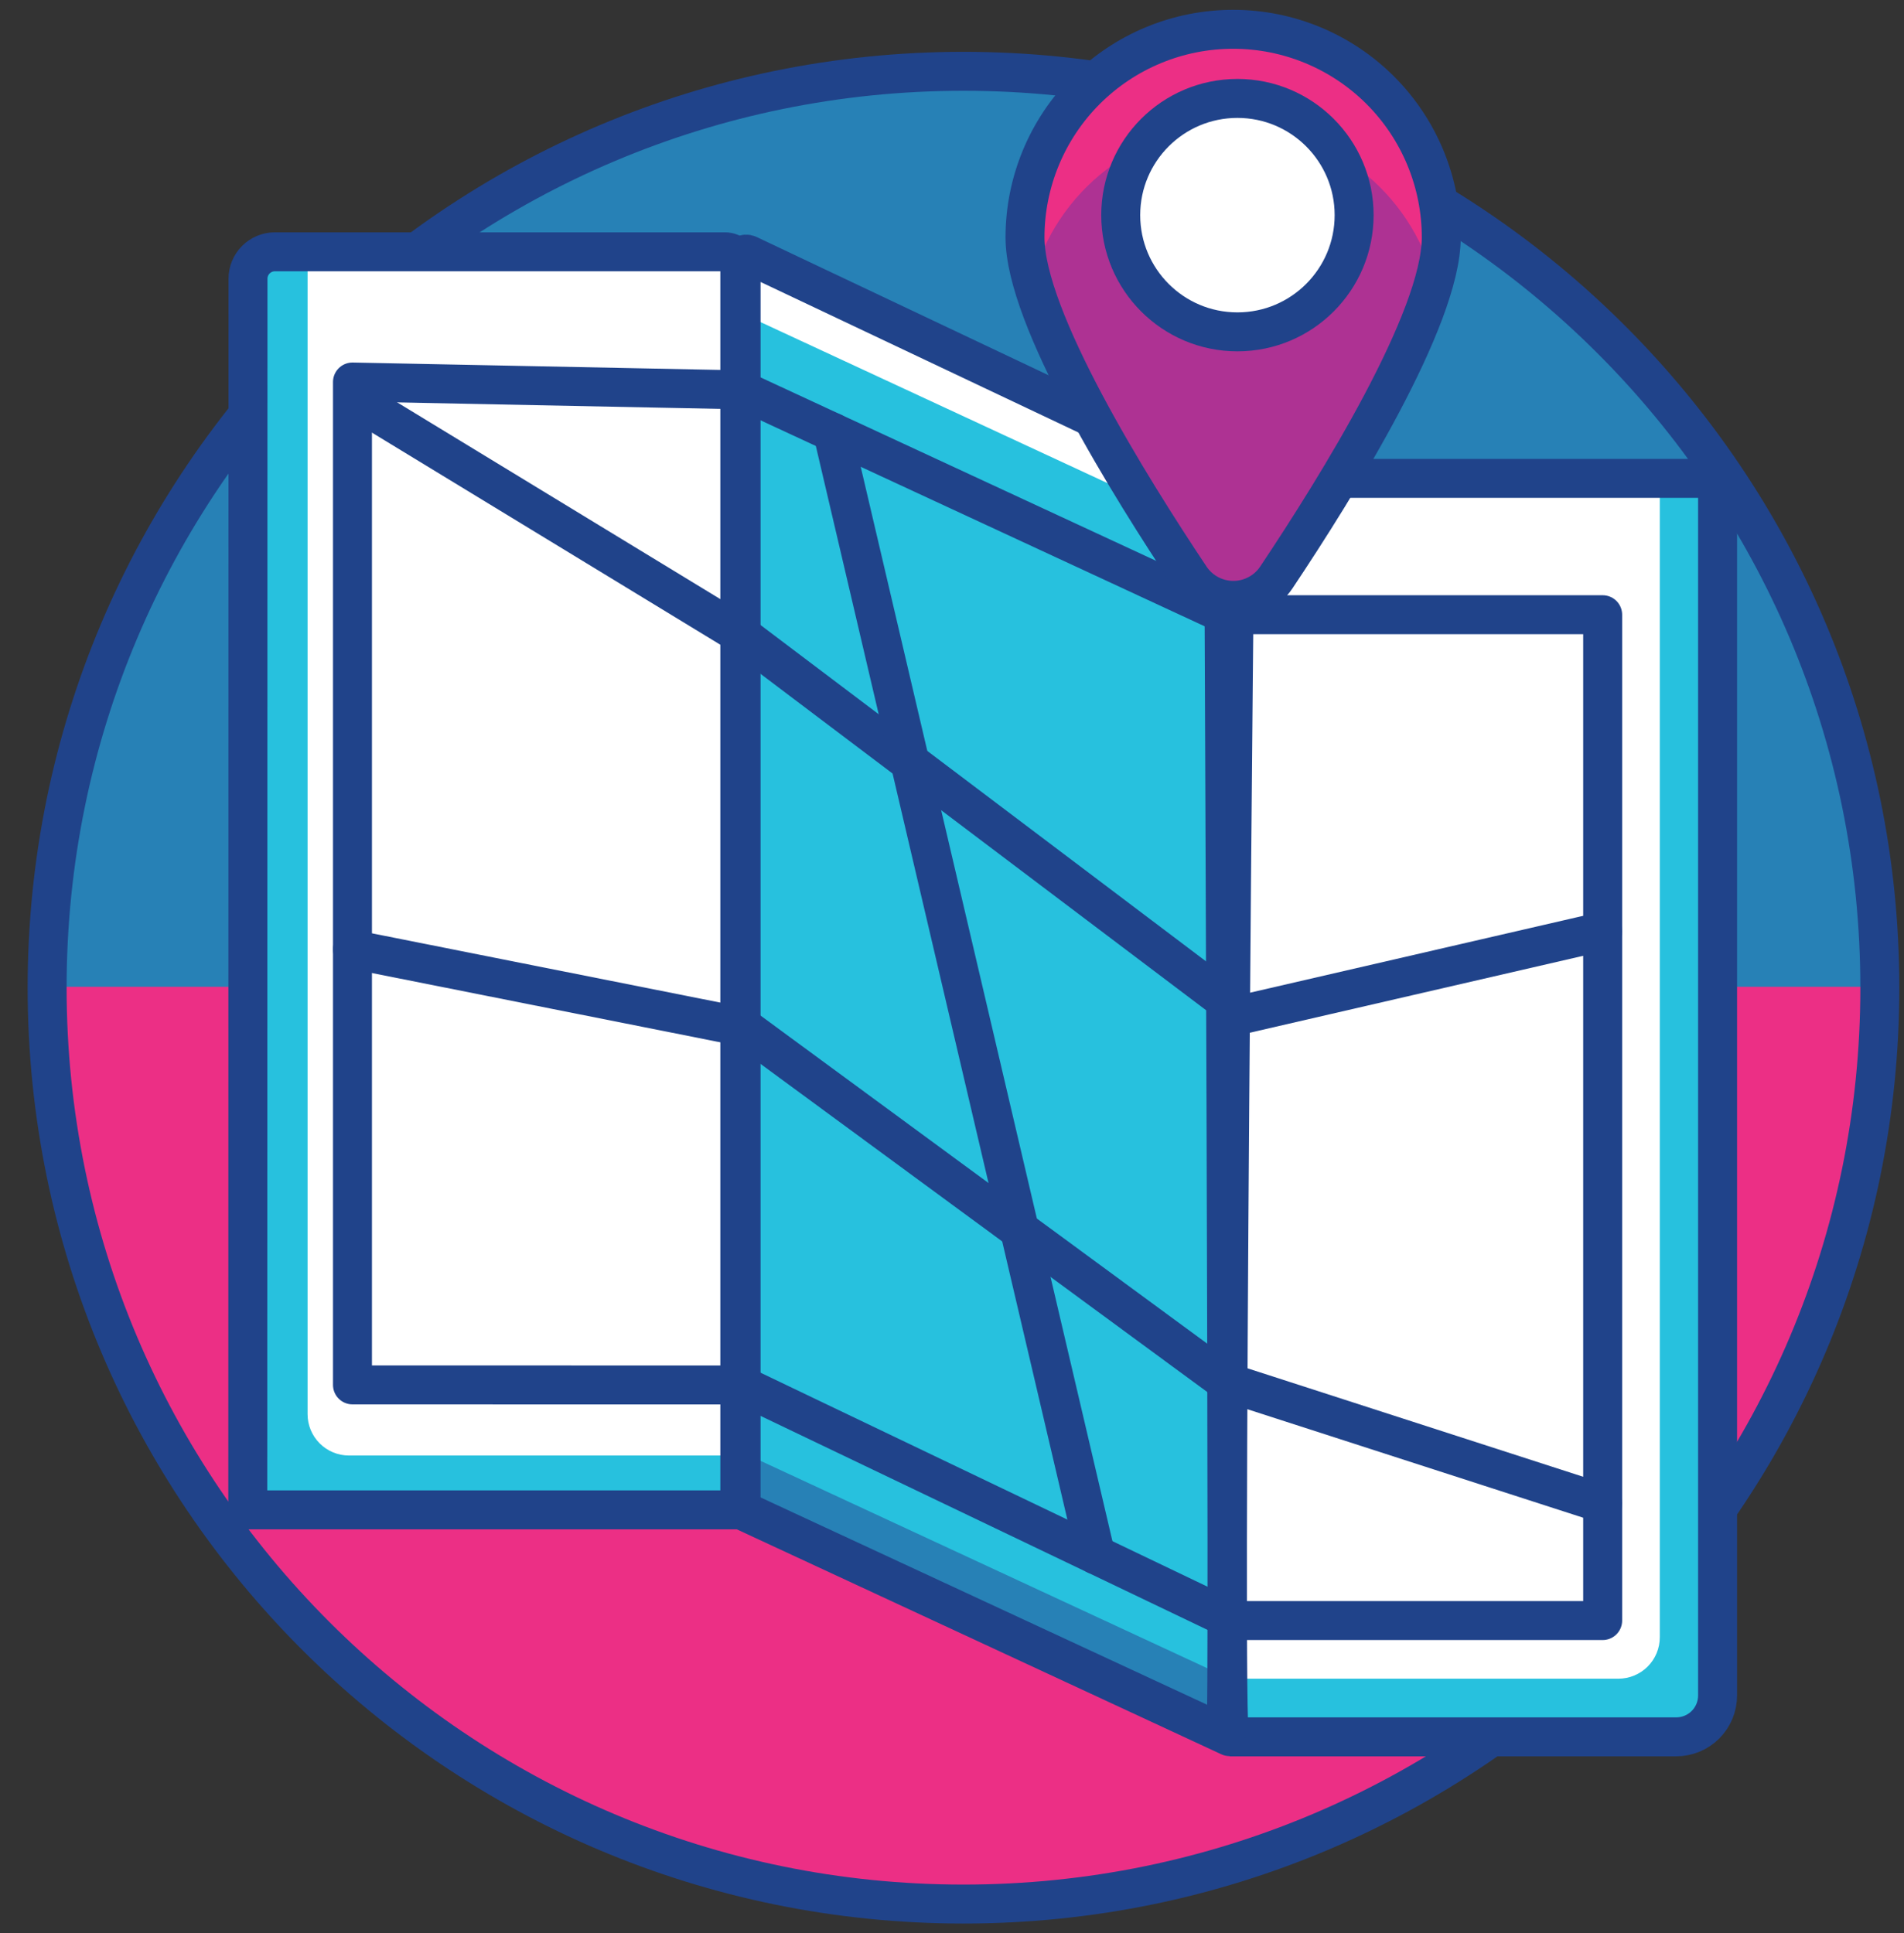
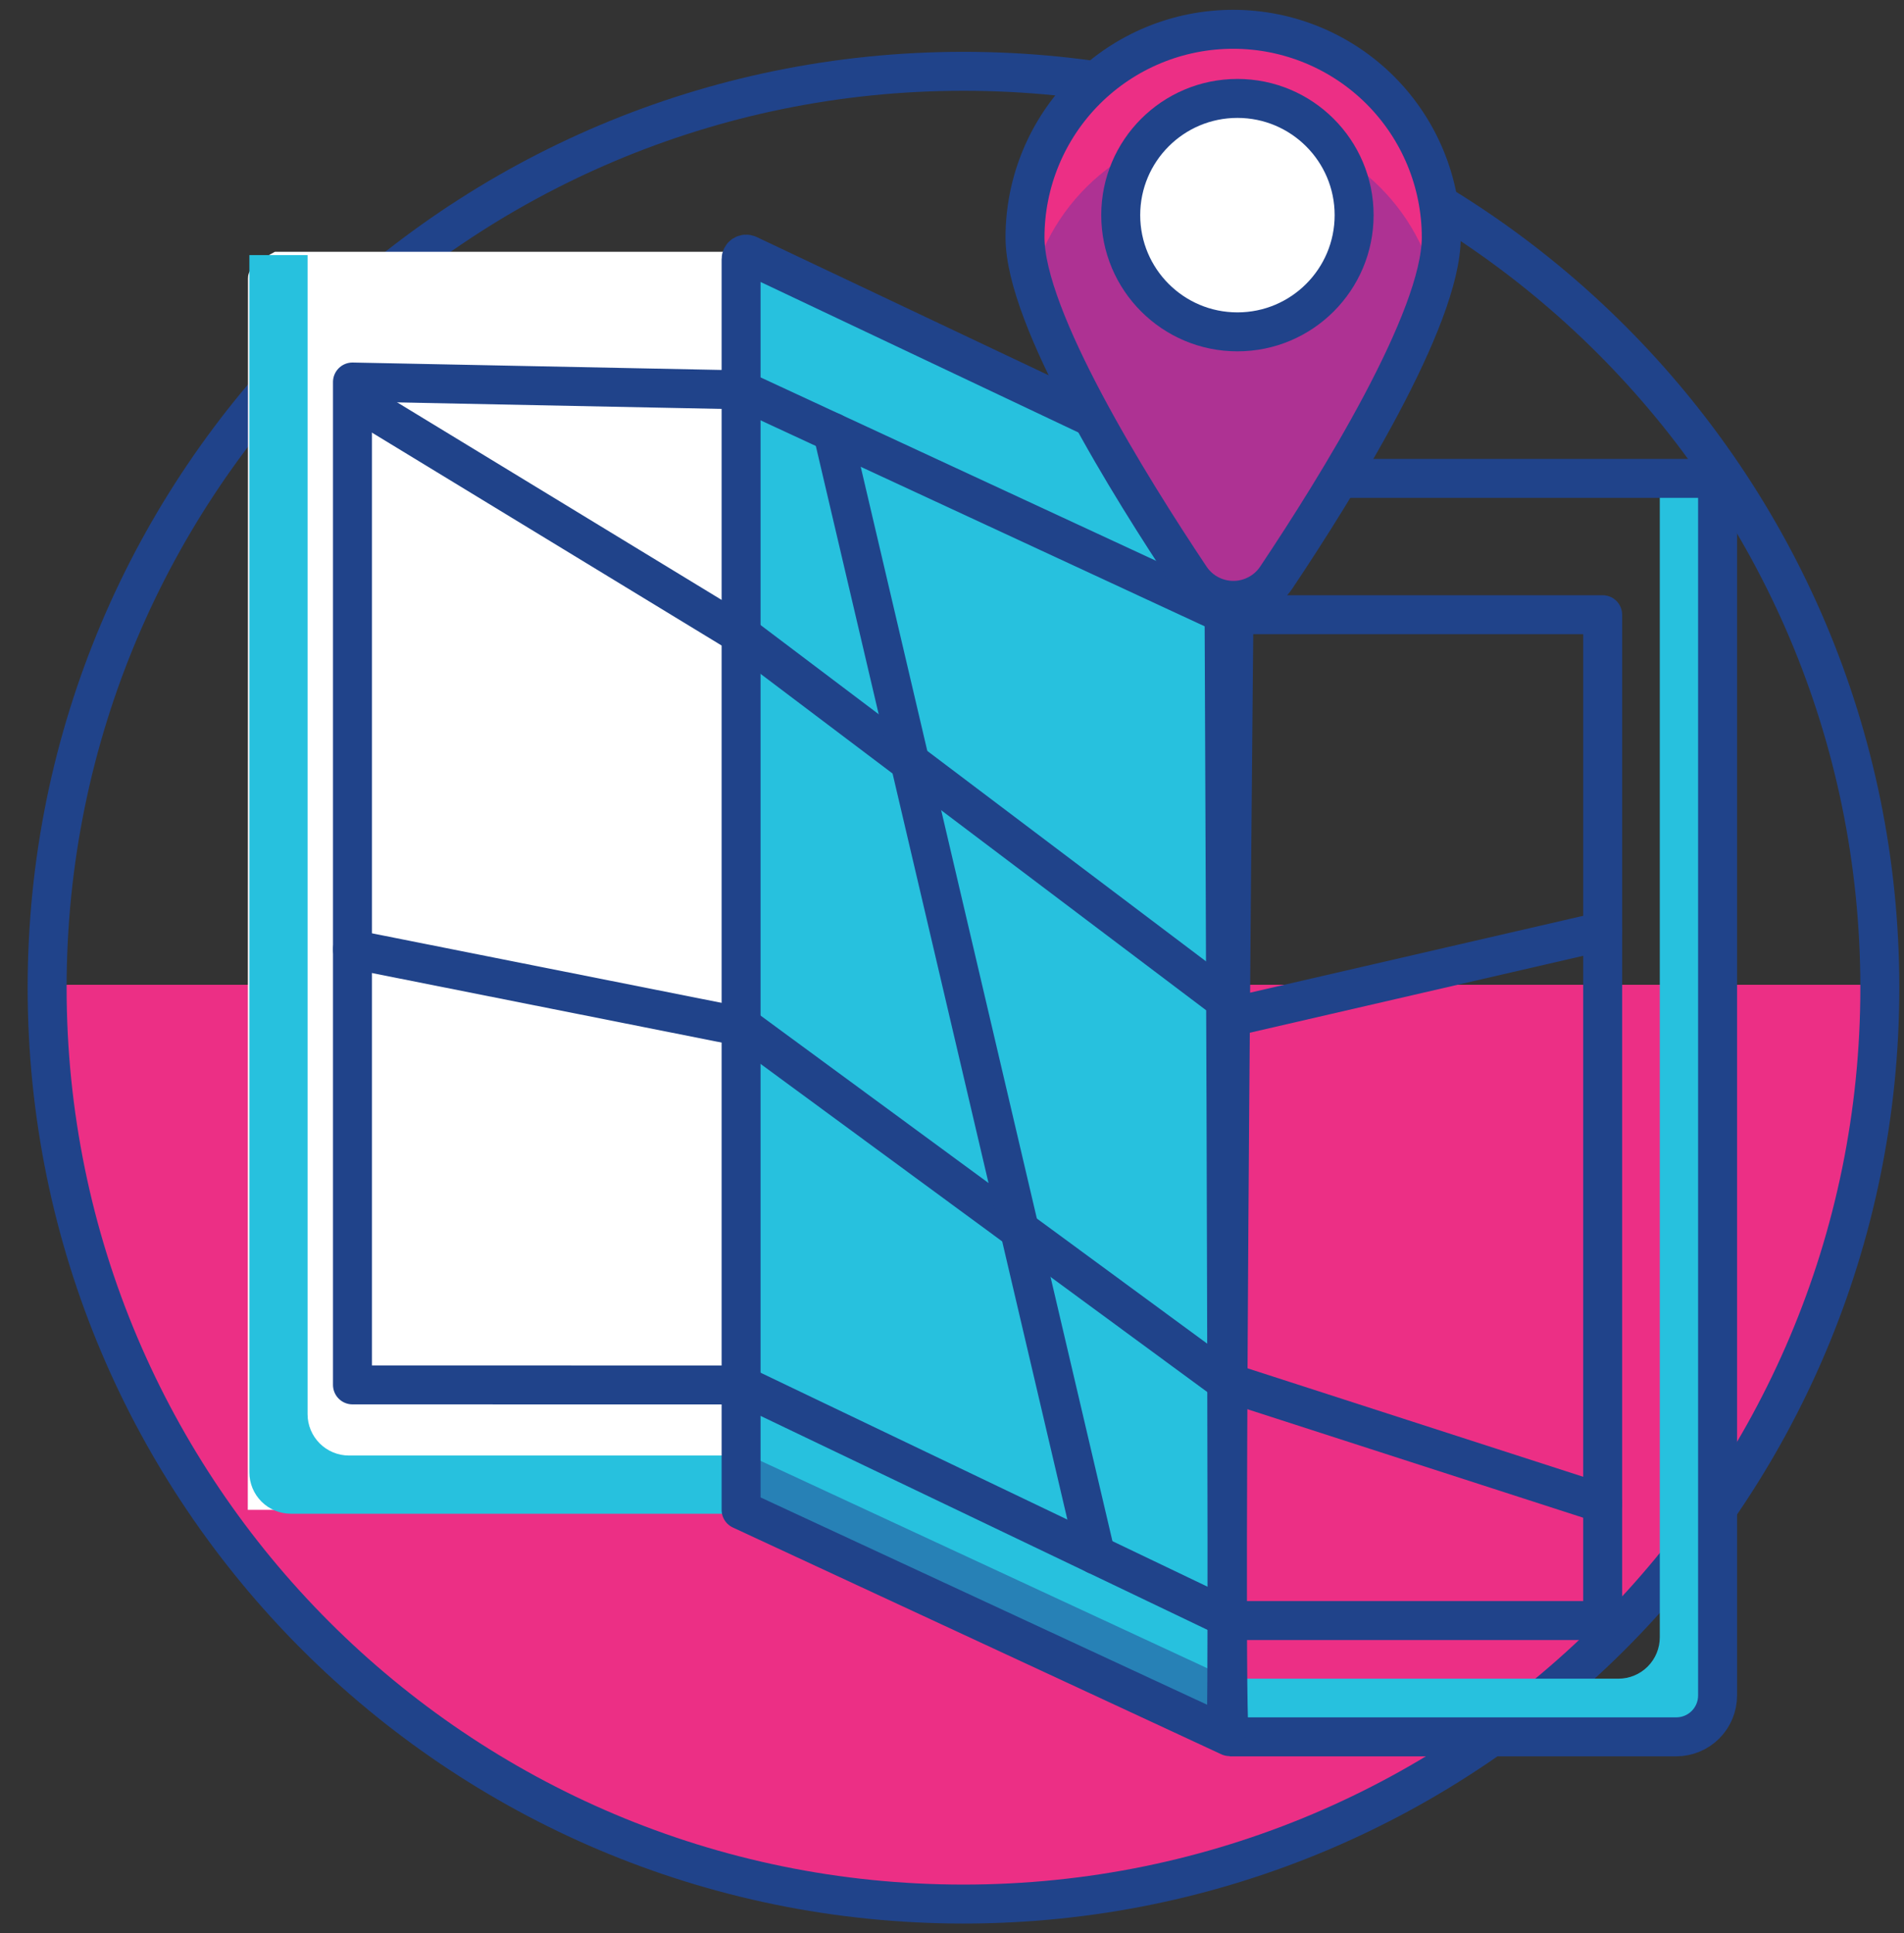
<svg xmlns="http://www.w3.org/2000/svg" width="65" height="66" viewBox="0 0 65 66" fill="none">
  <rect x="0" y="0" width="65" height="66" fill="#333333" stroke="none" />
  <path d="M64.373 33.618C64.373 41.924 61.073 49.889 55.2 55.762C49.328 61.635 41.362 64.934 33.057 64.934C24.751 64.934 16.786 61.635 10.913 55.762C5.04 49.889 1.741 41.924 1.741 33.618H64.373Z" fill="#EC2F85" />
-   <path d="M33.075 2.368C37.188 2.368 41.26 3.179 45.06 4.753C48.86 6.327 52.312 8.634 55.22 11.542C58.128 14.45 60.435 17.903 62.008 21.703C63.582 25.503 64.391 29.575 64.391 33.688H1.741C1.74 29.574 2.551 25.5 4.125 21.698C5.7 17.898 8.008 14.444 10.918 11.536C13.828 8.627 17.283 6.32 21.085 4.747C24.886 3.174 28.961 2.366 33.075 2.368" fill="#2781B6" />
  <path d="M32.892 65C50.169 65 64.175 50.994 64.175 33.717C64.175 16.44 50.169 2.434 32.892 2.434C15.615 2.434 1.609 16.44 1.609 33.717C1.609 50.994 15.615 65 32.892 65Z" stroke="#20438A" stroke-width="1.33" stroke-linecap="round" stroke-linejoin="round" />
-   <path d="M42.098 16.382V59.234" stroke="#274289" stroke-width="1.33" stroke-linecap="round" stroke-linejoin="round" />
-   <path d="M41.981 59.292H57.223C57.598 59.292 57.957 59.144 58.222 58.879C58.487 58.614 58.636 58.255 58.636 57.88V16.33H42.171C42.171 16.33 41.728 59.292 41.981 59.292Z" fill="white" />
  <path d="M25.3 51.543L41.852 59.227C41.97 59.278 41.768 16.374 41.768 16.374L25.545 8.691C25.519 8.679 25.49 8.673 25.461 8.675C25.432 8.677 25.404 8.686 25.379 8.702C25.355 8.718 25.334 8.739 25.321 8.765C25.307 8.79 25.3 8.819 25.3 8.848V51.543Z" fill="#27C1DE" />
-   <path d="M8.459 51.543H25.256V9.101C25.256 8.967 25.203 8.838 25.108 8.744C25.014 8.649 24.885 8.596 24.751 8.596H9.384C9.141 8.596 8.907 8.693 8.735 8.865C8.563 9.037 8.466 9.271 8.466 9.514L8.459 51.543Z" fill="white" />
+   <path d="M8.459 51.543H25.256V9.101C25.256 8.967 25.203 8.838 25.108 8.744C25.014 8.649 24.885 8.596 24.751 8.596H9.384C8.563 9.037 8.466 9.271 8.466 9.514L8.459 51.543Z" fill="white" />
  <path d="M25.3 13.308L12.033 13.041V47.277L25.3 47.28L42.098 55.322H54.713V20.985H41.853L25.3 13.308Z" stroke="#20438A" stroke-width="1.33" stroke-linecap="round" stroke-linejoin="round" />
  <path d="M54.713 31.793L42.456 34.621L25.256 21.636L12.491 13.864" stroke="#20438A" stroke-width="1.33" stroke-miterlimit="10" stroke-linecap="round" />
  <path d="M12.033 32.407L25.373 35.06L41.871 47.178L54.713 51.327" stroke="#20438A" stroke-width="1.33" stroke-miterlimit="10" stroke-linecap="round" />
  <path d="M28.425 14.757L37.403 53.076" stroke="#20438A" stroke-width="1.33" stroke-miterlimit="10" stroke-linecap="round" />
  <path d="M10.5 8.709V48.276C10.5 48.65 10.649 49.009 10.914 49.274C11.179 49.539 11.538 49.688 11.912 49.688H25.249C25.249 51.151 25.216 51.675 25.183 51.675H9.926C9.551 51.675 9.192 51.526 8.927 51.261C8.662 50.996 8.513 50.637 8.513 50.262V8.709H10.5Z" fill="#27C1DE" />
  <path d="M56.663 16.33V55.893C56.663 56.268 56.514 56.627 56.25 56.892C55.985 57.157 55.626 57.306 55.251 57.306H41.915C41.915 58.769 41.944 59.292 41.98 59.292H57.223C57.598 59.292 57.957 59.144 58.222 58.879C58.486 58.614 58.635 58.255 58.635 57.88V16.33H56.663Z" fill="#27C1DE" />
  <path d="M41.981 59.292H57.223C57.598 59.292 57.957 59.144 58.222 58.879C58.487 58.614 58.636 58.255 58.636 57.88V16.33H42.171C42.171 16.33 41.728 59.292 41.981 59.292Z" stroke="#20438A" stroke-width="1.33" stroke-linecap="round" stroke-linejoin="round" />
-   <path d="M8.459 51.543H25.256V9.101C25.256 8.967 25.203 8.838 25.108 8.744C25.014 8.649 24.885 8.596 24.751 8.596H9.384C9.141 8.596 8.907 8.693 8.735 8.865C8.563 9.037 8.466 9.271 8.466 9.514L8.459 51.543Z" stroke="#20438A" stroke-width="1.33" stroke-linecap="round" stroke-linejoin="round" />
  <path d="M41.856 57.247L25.304 49.563V51.55L41.856 59.234C41.886 59.234 41.896 56.713 41.893 52.875C41.886 55.575 41.878 57.258 41.856 57.247Z" fill="#2781B6" />
-   <path d="M41.856 16.385L25.304 8.702V10.689L41.856 18.372C41.882 18.387 41.878 16.396 41.856 16.385Z" fill="white" />
  <path d="M25.3 51.543L41.852 59.227C41.97 59.278 41.768 16.374 41.768 16.374L25.545 8.691C25.519 8.679 25.49 8.673 25.461 8.675C25.432 8.677 25.404 8.686 25.379 8.702C25.355 8.718 25.334 8.739 25.321 8.765C25.307 8.79 25.3 8.819 25.3 8.848V51.543Z" stroke="#20438A" stroke-width="1.33" stroke-linecap="round" stroke-linejoin="round" />
  <path d="M49.203 8.105C49.203 10.883 45.65 16.605 43.569 19.718C43.407 19.958 43.188 20.154 42.933 20.289C42.678 20.424 42.394 20.495 42.105 20.495C41.816 20.495 41.532 20.424 41.276 20.289C41.021 20.154 40.803 19.958 40.641 19.718C38.563 16.605 34.992 10.868 34.992 8.105C34.992 6.221 35.741 4.414 37.073 3.081C38.406 1.749 40.213 1 42.098 1C43.982 1 45.789 1.749 47.122 3.081C48.454 4.414 49.203 6.221 49.203 8.105Z" fill="#AE3293" />
  <path d="M42.098 4.315C43.666 4.316 45.189 4.836 46.431 5.793C47.673 6.751 48.562 8.093 48.962 9.609C49.109 9.121 49.19 8.615 49.203 8.105C49.203 6.221 48.454 4.414 47.122 3.081C45.789 1.749 43.982 1 42.098 1C40.213 1 38.406 1.749 37.073 3.081C35.741 4.414 34.992 6.221 34.992 8.105C35.007 8.615 35.088 9.121 35.234 9.609C35.633 8.093 36.523 6.752 37.765 5.794C39.006 4.836 40.53 4.316 42.098 4.315V4.315Z" fill="#EC2F85" />
  <path d="M49.203 8.105C49.203 10.883 45.65 16.605 43.569 19.718C43.407 19.958 43.188 20.154 42.933 20.289C42.678 20.424 42.394 20.495 42.105 20.495C41.816 20.495 41.532 20.424 41.276 20.289C41.021 20.154 40.803 19.958 40.641 19.718C38.563 16.605 34.992 10.868 34.992 8.105C34.992 6.221 35.741 4.414 37.073 3.081C38.406 1.749 40.213 1 42.098 1C43.982 1 45.789 1.749 47.122 3.081C48.454 4.414 49.203 6.221 49.203 8.105Z" stroke="#20438A" stroke-width="1.33" stroke-miterlimit="10" stroke-linecap="round" />
  <path d="M42.244 11.329C44.444 11.329 46.228 9.545 46.228 7.344C46.228 5.144 44.444 3.36 42.244 3.36C40.043 3.36 38.26 5.144 38.26 7.344C38.26 9.545 40.043 11.329 42.244 11.329Z" fill="white" stroke="#20438A" stroke-width="1.33" stroke-linecap="round" stroke-linejoin="round" />
</svg>